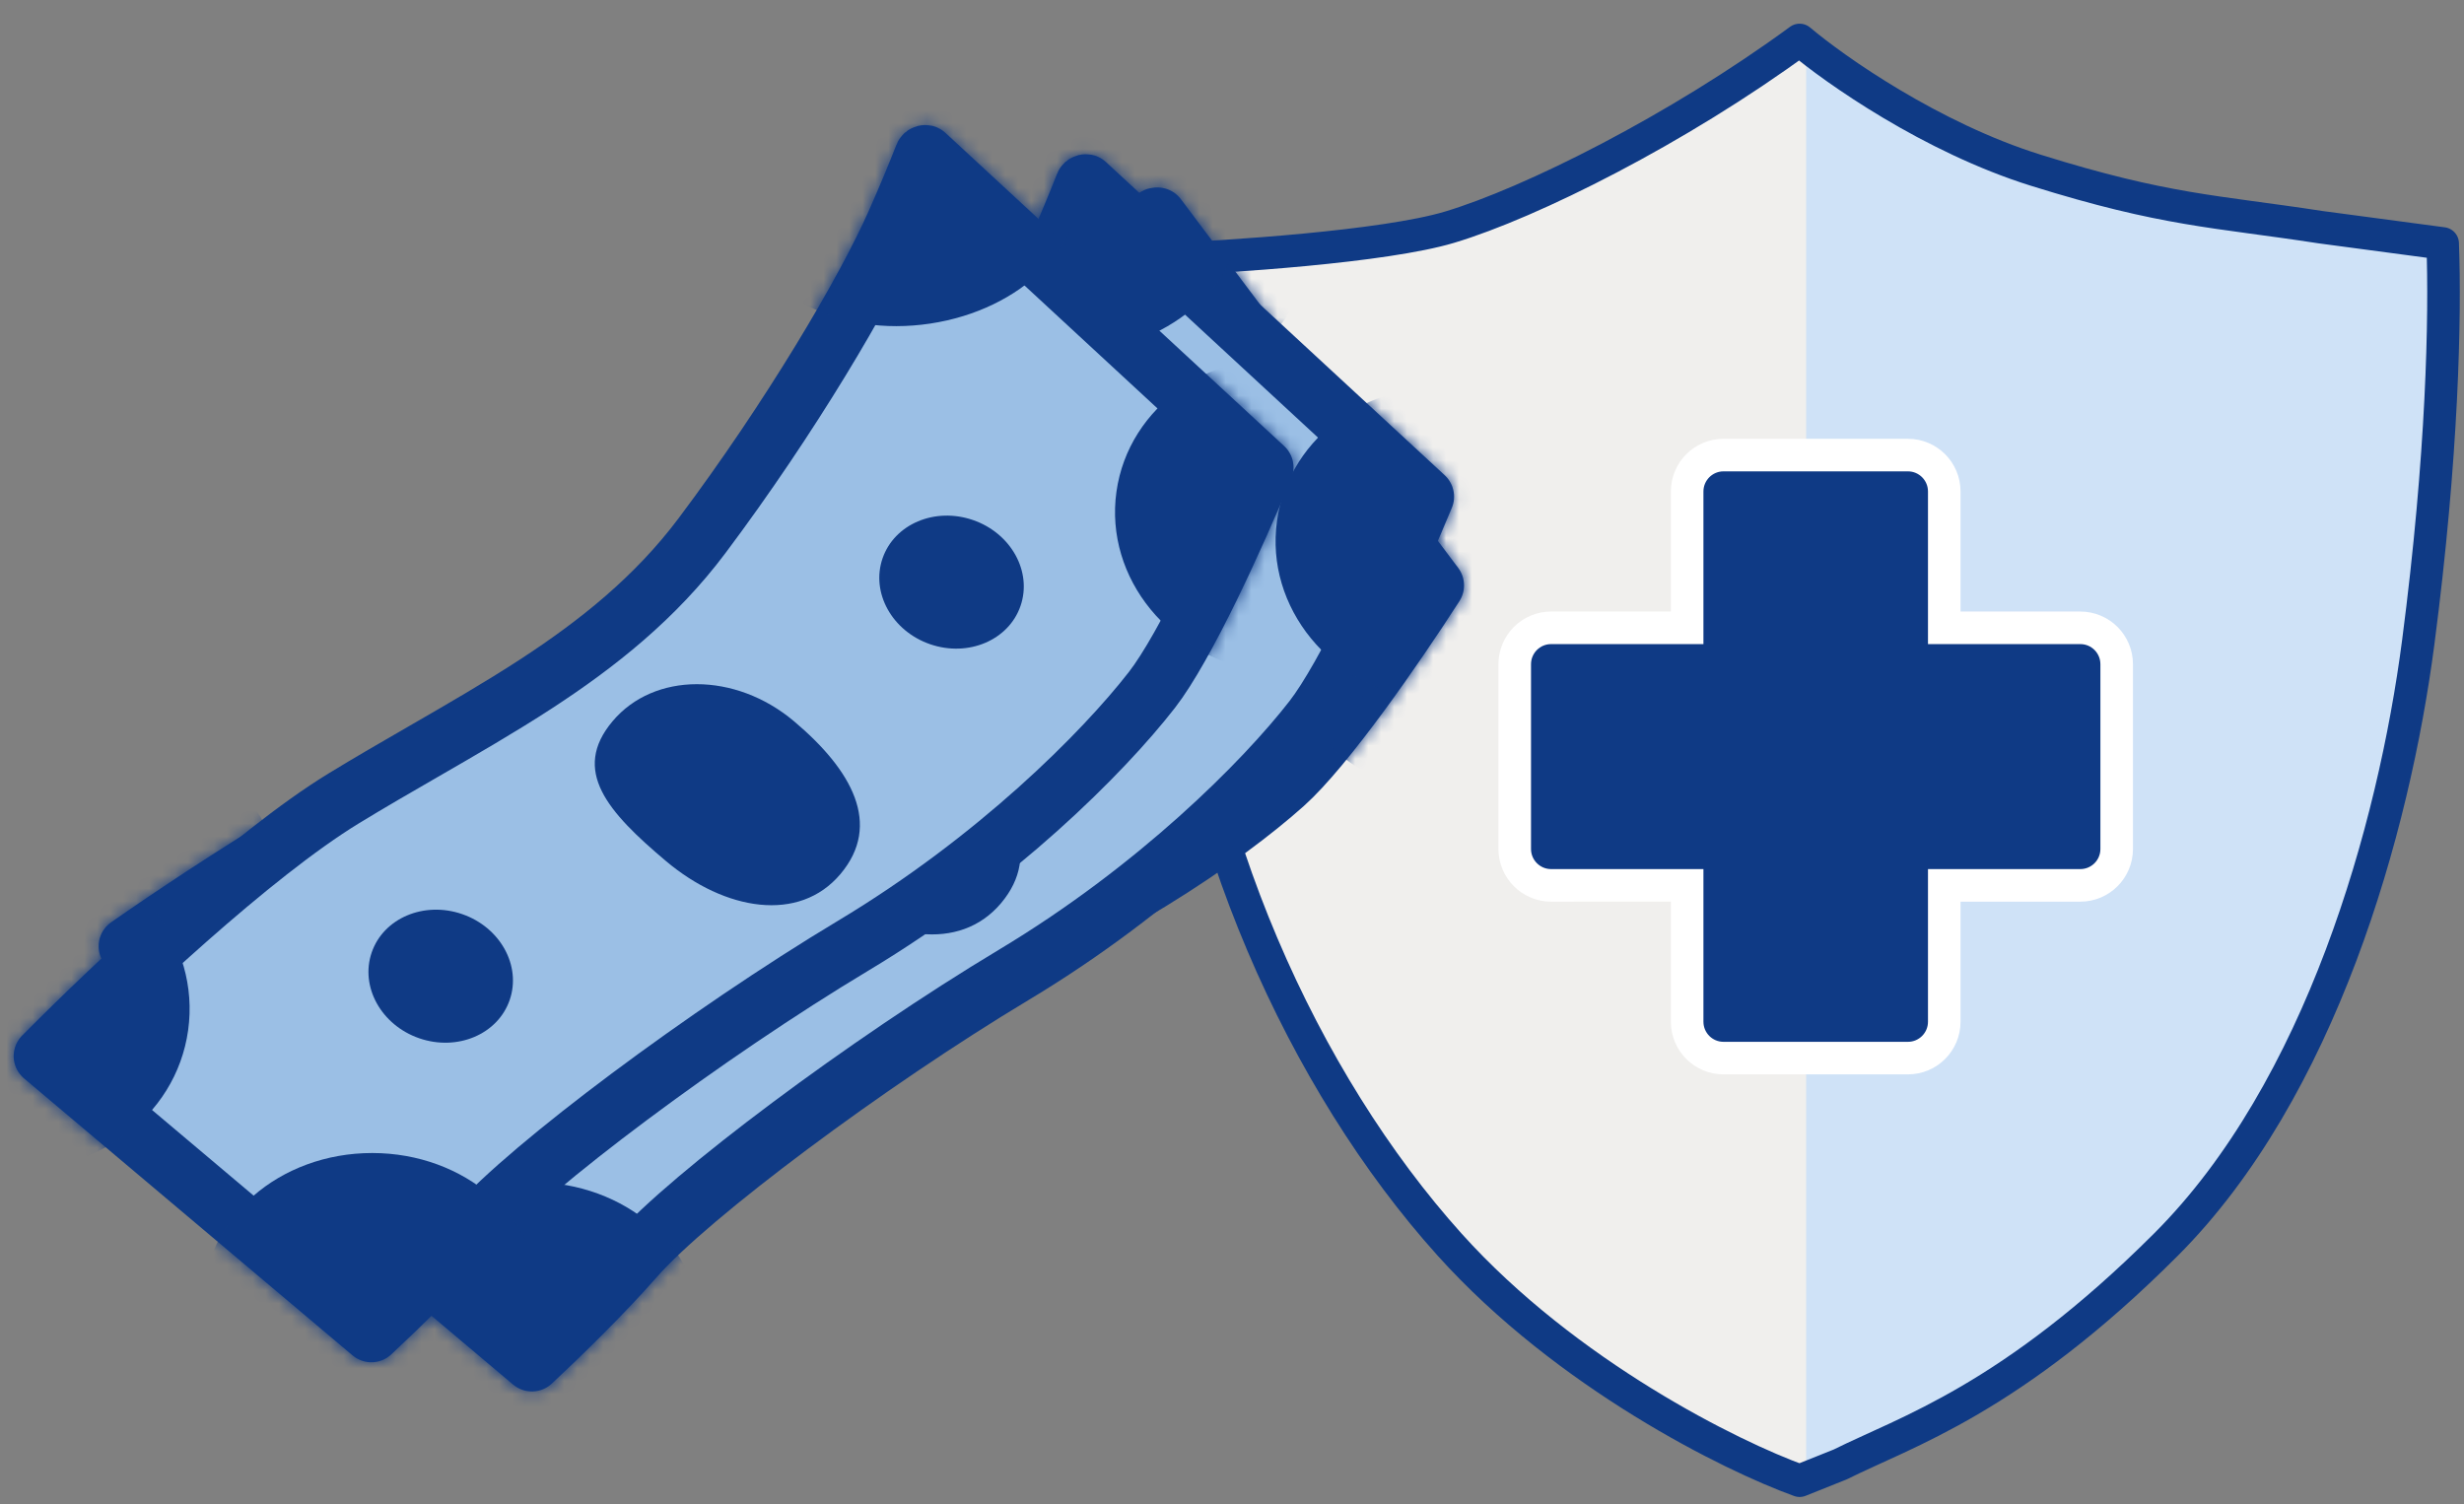
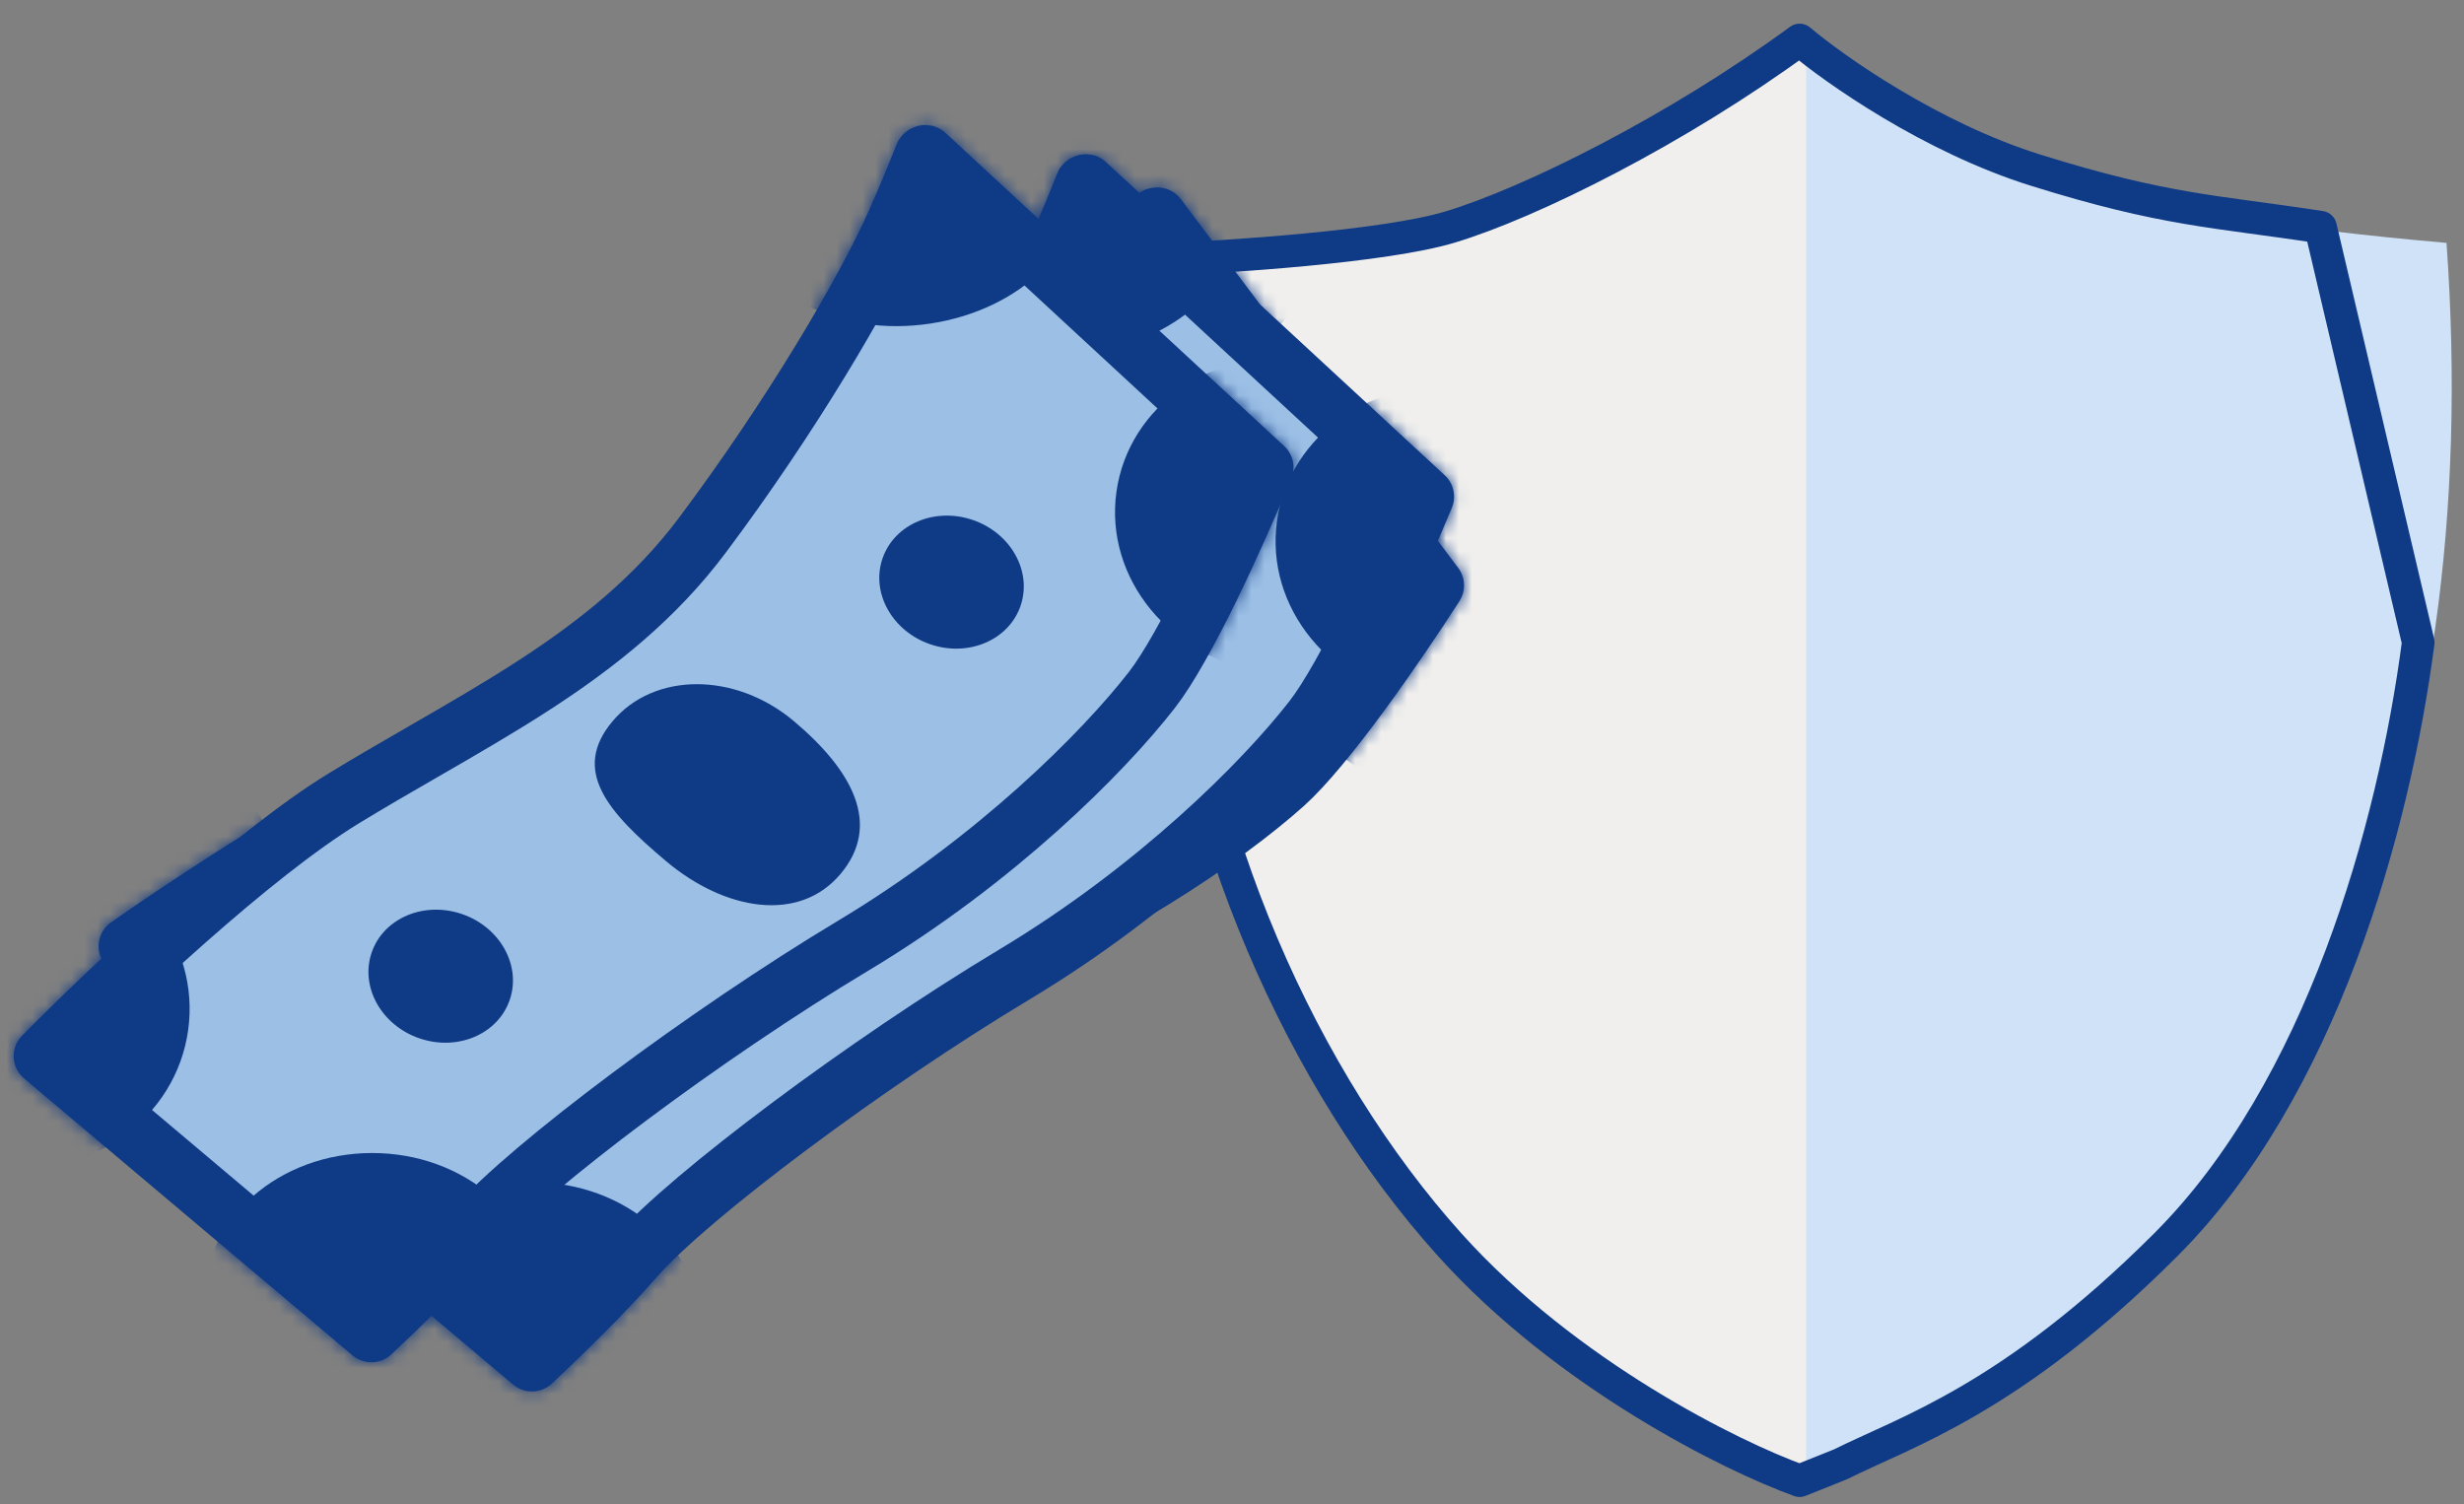
<svg xmlns="http://www.w3.org/2000/svg" width="190" height="116" viewBox="0 0 190 116" fill="none">
  <rect x="0" y="0" width="190" height="116" fill="#808080" stroke="none" />
  <g id="Group 445">
    <g id="Group 443">
      <g id="Group 424">
        <g id="Group 423">
          <path id="Fill 3" fill-rule="evenodd" clip-rule="evenodd" d="M152.897 106.444C149.889 108.453 145.245 111.043 138.965 114.215C119.565 104.843 106.421 93.188 99.533 79.253C92.645 65.317 89.196 45.39 89.185 19.47C100.265 19.243 108.613 18.209 114.228 16.367C119.843 14.525 128.744 10.397 139.274 3.536" fill="#F0EFED" />
          <path id="Fill 5" fill-rule="evenodd" clip-rule="evenodd" d="M139.274 115C160.075 104.806 173.878 91.432 180.683 74.878C187.489 58.324 190.145 39.608 188.651 18.73C176.023 17.628 166.773 16.109 160.901 14.174C155.03 12.239 147.821 8.332 139.274 2.454V115Z" fill="#CFE2F7" />
        </g>
-         <path id="Fill 7" d="M149.104 35.915L149.102 35.913C148.597 35.409 147.896 35.092 147.121 35.092H132.899C132.124 35.092 131.423 35.409 130.918 35.913L130.916 35.915C130.412 36.421 130.097 37.123 130.097 37.897V48.413L119.603 48.413C119.603 48.413 119.603 48.413 119.603 48.413C118.829 48.413 118.127 48.729 117.623 49.234L117.621 49.236C117.117 49.742 116.802 50.444 116.802 51.217V65.467C116.802 66.241 117.117 66.942 117.621 67.448L117.623 67.45C118.128 67.955 118.829 68.272 119.603 68.272H119.603L130.097 68.271V78.788C130.097 79.561 130.412 80.263 130.916 80.769L130.918 80.771C131.423 81.276 132.124 81.592 132.899 81.592H147.121C147.896 81.592 148.597 81.276 149.102 80.771L149.104 80.769C149.608 80.263 149.923 79.561 149.923 78.788V68.272H160.417C161.191 68.272 161.893 67.955 162.398 67.45L162.4 67.448C162.903 66.943 163.218 66.241 163.218 65.467V51.217C163.218 50.444 162.903 49.742 162.4 49.236L162.398 49.234C161.893 48.729 161.191 48.413 160.417 48.413H149.923V37.897C149.923 37.123 149.608 36.421 149.104 35.915Z" fill="#0F3A85" stroke="white" stroke-width="2.511" />
-         <path id="Vector 1" d="M111.781 95.975C120.819 106.018 133.54 112.295 138.77 114.178L141.909 112.922C146.93 110.412 155.089 107.901 167.015 95.975C178.94 84.05 184.589 63.965 186.472 49.529C188.355 35.092 188.565 24.422 188.355 18.773L178.94 17.518C170.781 16.263 167.015 16.263 156.972 13.124C148.938 10.614 141.49 5.383 138.77 3.082C129.355 9.986 118.057 15.635 111.781 17.518C106.76 19.024 94.625 19.819 89.185 20.029C89.185 20.029 89.185 25.05 90.44 44.507C91.696 63.965 100.483 83.422 111.781 95.975Z" stroke="#0F3A85" stroke-width="2.511" stroke-linejoin="round" />
+         <path id="Vector 1" d="M111.781 95.975C120.819 106.018 133.54 112.295 138.77 114.178L141.909 112.922C146.93 110.412 155.089 107.901 167.015 95.975C178.94 84.05 184.589 63.965 186.472 49.529L178.94 17.518C170.781 16.263 167.015 16.263 156.972 13.124C148.938 10.614 141.49 5.383 138.77 3.082C129.355 9.986 118.057 15.635 111.781 17.518C106.76 19.024 94.625 19.819 89.185 20.029C89.185 20.029 89.185 25.05 90.44 44.507C91.696 63.965 100.483 83.422 111.781 95.975Z" stroke="#0F3A85" stroke-width="2.511" stroke-linejoin="round" />
      </g>
    </g>
    <g id="Group 444">
      <g id="Group 431">
        <path id="Vector 5" d="M9.856 72.966C16.542 68.299 28.533 60.536 36.225 57.563C38.394 56.725 40.641 55.921 42.888 55.116C46.135 53.954 49.382 52.792 52.391 51.528C57.624 49.329 62.645 46.639 67.04 42.564C75.377 34.835 82.749 26.301 85.99 21.541C87.218 19.739 88.272 18.095 89.1 16.756C89.111 16.738 89.122 16.729 89.134 16.721C89.151 16.712 89.176 16.703 89.205 16.702C89.233 16.7 89.249 16.706 89.254 16.707C89.255 16.708 89.256 16.71 89.258 16.713L110.641 45.141C109.16 47.44 107.06 50.566 104.909 53.492C102.719 56.472 100.588 59.089 99.043 60.471C94.458 64.574 84.882 71.22 72.875 75.75C66.653 78.097 59.739 81.175 53.787 84.135C47.897 87.066 42.756 89.977 40.209 92.004C37.329 94.296 33.501 96.873 30.961 98.507L9.856 72.966Z" fill="#9BBFE5" stroke="#0F3A85" stroke-width="4.502" stroke-linejoin="round" />
        <g id="Mask group">
          <mask id="mask0_1324_4799" style="mask-type:alpha" maskUnits="userSpaceOnUse" x="7" y="14" width="106" height="87">
            <path id="Vector 6" d="M9.856 72.966C16.542 68.299 28.533 60.536 36.225 57.563C38.394 56.725 40.641 55.921 42.888 55.116C46.135 53.954 49.382 52.792 52.391 51.528C57.624 49.329 62.645 46.639 67.04 42.564C75.377 34.835 82.749 26.301 85.99 21.541C87.218 19.739 88.272 18.095 89.1 16.756C89.111 16.738 89.122 16.729 89.134 16.721C89.151 16.712 89.176 16.703 89.205 16.702C89.233 16.7 89.249 16.706 89.254 16.707C89.255 16.708 89.256 16.71 89.258 16.713L110.641 45.141C109.16 47.44 107.06 50.566 104.909 53.492C102.719 56.472 100.588 59.089 99.043 60.471C94.458 64.574 84.882 71.22 72.875 75.75C66.653 78.097 59.739 81.175 53.787 84.135C47.897 87.066 42.756 89.977 40.209 92.004C37.329 94.296 33.501 96.873 30.961 98.507L9.856 72.966Z" fill="#9BBFE5" stroke="#0F3A85" stroke-width="4.502" stroke-linejoin="round" />
          </mask>
          <g mask="url(#mask0_1324_4799)">
            <ellipse id="Ellipse 22" cx="31.494" cy="95.931" rx="12.943" ry="11.255" transform="rotate(10.296 31.494 95.931)" fill="#0F3A85" />
            <ellipse id="Ellipse 23" cx="8.941" cy="68.957" rx="12.943" ry="12.38" transform="rotate(18.235 8.941 68.957)" fill="#0F3A85" />
            <ellipse id="Ellipse 24" cx="87.557" cy="20.188" rx="12.909" ry="9.436" transform="rotate(1.75 87.557 20.188)" fill="#0F3A85" />
            <ellipse id="Ellipse 25" cx="111.546" cy="49.058" rx="13.121" ry="12.158" transform="rotate(18.235 111.546 49.058)" fill="#0F3A85" />
          </g>
        </g>
        <path id="Ellipse 26" d="M71.45 57.903C75.216 62.451 76.711 66.971 72.881 70.142C69.051 73.314 63.599 71.321 59.833 66.773C56.067 62.225 53.866 58.582 57.696 55.41C61.526 52.239 67.684 53.355 71.45 57.903Z" fill="#0F3A85" />
        <ellipse id="Ellipse 27" cx="85.329" cy="49.53" rx="5.627" ry="5.065" transform="rotate(29.339 85.329 49.53)" fill="#0F3A85" />
        <ellipse id="Ellipse 28" cx="41.141" cy="72.387" rx="5.627" ry="5.065" transform="rotate(29.339 41.141 72.387)" fill="#0F3A85" />
      </g>
      <g id="Group 432">
        <path id="Vector 5_2" d="M15.685 83.689C21.429 77.902 31.84 68.121 38.877 63.821C40.86 62.609 42.928 61.416 44.995 60.223C47.982 58.499 50.969 56.775 53.703 54.993C58.46 51.895 62.919 48.35 66.515 43.555C73.336 34.46 79.063 24.747 81.402 19.484C82.287 17.492 83.031 15.686 83.606 14.221C83.614 14.2 83.623 14.19 83.634 14.18C83.648 14.168 83.672 14.155 83.7 14.148C83.727 14.142 83.744 14.144 83.749 14.145C83.75 14.146 83.751 14.147 83.754 14.149L109.873 38.297C108.828 40.824 107.32 44.275 105.727 47.539C104.104 50.863 102.475 53.818 101.203 55.454C97.425 60.311 89.191 68.561 78.187 75.164C72.485 78.585 66.231 82.849 60.905 86.826C55.634 90.763 51.095 94.546 48.952 96.995C46.528 99.765 43.222 102.985 41.015 105.046L15.685 83.689Z" fill="#9BBFE5" stroke="#0F3A85" stroke-width="4.502" stroke-linejoin="round" />
        <g id="Mask group_2">
          <mask id="mask1_1324_4799" style="mask-type:alpha" maskUnits="userSpaceOnUse" x="13" y="11" width="100" height="97">
            <path id="Vector 6_2" d="M15.685 83.689C21.429 77.902 31.84 68.121 38.877 63.821C40.86 62.609 42.928 61.416 44.995 60.223C47.982 58.499 50.969 56.775 53.703 54.993C58.46 51.895 62.919 48.35 66.515 43.555C73.336 34.46 79.063 24.747 81.402 19.484C82.287 17.492 83.031 15.686 83.606 14.221C83.614 14.2 83.623 14.19 83.634 14.18C83.648 14.168 83.672 14.155 83.7 14.148C83.727 14.142 83.744 14.144 83.749 14.145C83.75 14.146 83.751 14.147 83.754 14.149L109.873 38.297C108.828 40.824 107.32 44.275 105.727 47.539C104.104 50.863 102.475 53.818 101.203 55.454C97.425 60.311 89.191 68.561 78.187 75.164C72.485 78.585 66.231 82.849 60.905 86.826C55.634 90.763 51.095 94.546 48.952 96.995C46.528 99.765 43.222 102.985 41.015 105.046L15.685 83.689Z" fill="#9BBFE5" stroke="#0F3A85" stroke-width="4.502" stroke-linejoin="round" />
          </mask>
          <g mask="url(#mask1_1324_4799)">
            <ellipse id="Ellipse 22_2" cx="41.079" cy="102.417" rx="12.943" ry="11.255" fill="#0F3A85" />
            <ellipse id="Ellipse 23_2" cx="14.068" cy="79.908" rx="12.943" ry="12.38" transform="rotate(7.939 14.068 79.908)" fill="#0F3A85" />
            <ellipse id="Ellipse 24_2" cx="82.701" cy="17.872" rx="12.909" ry="9.436" transform="rotate(-8.546 82.701 17.872)" fill="#0F3A85" />
            <ellipse id="Ellipse 25_2" cx="111.464" cy="41.99" rx="13.121" ry="12.158" transform="rotate(7.939 111.464 41.99)" fill="#0F3A85" />
          </g>
        </g>
-         <path id="Ellipse 26_2" d="M73.595 57.859C78.113 61.661 80.392 65.841 77.191 69.646C73.989 73.451 68.269 72.465 63.751 68.663C59.232 64.861 56.415 61.67 59.617 57.865C62.818 54.06 69.076 54.058 73.595 57.859Z" fill="#0F3A85" />
        <ellipse id="Ellipse 27_2" cx="85.754" cy="47.14" rx="5.627" ry="5.065" transform="rotate(19.043 85.754 47.14)" fill="#0F3A85" />
        <ellipse id="Ellipse 28_2" cx="46.363" cy="77.527" rx="5.627" ry="5.065" transform="rotate(19.043 46.363 77.527)" fill="#0F3A85" />
      </g>
      <g id="Group 430">
        <path id="Vector 5_3" d="M3.305 81.438C9.049 75.651 19.46 65.87 26.497 61.57C28.48 60.358 30.547 59.165 32.615 57.972C35.602 56.248 38.589 54.524 41.323 52.743C46.08 49.644 50.539 46.099 54.135 41.304C60.956 32.209 66.683 22.496 69.022 17.233C69.907 15.241 70.65 13.435 71.226 11.97C71.234 11.949 71.243 11.939 71.254 11.929C71.268 11.917 71.291 11.904 71.32 11.897C71.347 11.891 71.364 11.893 71.368 11.894C71.37 11.895 71.371 11.896 71.374 11.898L97.493 36.047C96.448 38.574 94.94 42.024 93.347 45.288C91.724 48.612 90.095 51.567 88.823 53.203C85.045 58.06 76.811 66.311 65.807 72.913C60.105 76.334 53.851 80.599 48.525 84.575C43.254 88.512 38.715 92.295 36.572 94.745C34.148 97.514 30.842 100.734 28.635 102.795L3.305 81.438Z" fill="#9BBFE5" stroke="#0F3A85" stroke-width="4.502" stroke-linejoin="round" />
        <g id="Mask group_3">
          <mask id="mask2_1324_4799" style="mask-type:alpha" maskUnits="userSpaceOnUse" x="1" y="9" width="99" height="97">
            <path id="Vector 6_3" d="M3.305 81.438C9.049 75.651 19.46 65.87 26.497 61.57C28.48 60.358 30.547 59.165 32.615 57.972C35.602 56.248 38.589 54.524 41.323 52.743C46.08 49.644 50.539 46.099 54.135 41.304C60.956 32.209 66.683 22.496 69.022 17.233C69.907 15.241 70.65 13.435 71.226 11.97C71.234 11.949 71.243 11.939 71.254 11.929C71.268 11.917 71.291 11.904 71.32 11.897C71.347 11.891 71.364 11.893 71.368 11.894C71.37 11.895 71.371 11.896 71.374 11.898L97.493 36.047C96.448 38.574 94.94 42.024 93.347 45.288C91.724 48.612 90.095 51.567 88.823 53.203C85.045 58.06 76.811 66.311 65.807 72.913C60.105 76.334 53.851 80.599 48.525 84.575C43.254 88.512 38.715 92.295 36.572 94.745C34.148 97.514 30.842 100.734 28.635 102.795L3.305 81.438Z" fill="#9BBFE5" stroke="#0F3A85" stroke-width="4.502" stroke-linejoin="round" />
          </mask>
          <g mask="url(#mask2_1324_4799)">
            <ellipse id="Ellipse 22_3" cx="28.699" cy="100.166" rx="12.943" ry="11.255" fill="#0F3A85" />
            <ellipse id="Ellipse 23_3" cx="1.688" cy="77.657" rx="12.943" ry="12.38" transform="rotate(7.939 1.688 77.657)" fill="#0F3A85" />
            <ellipse id="Ellipse 24_3" cx="70.321" cy="15.621" rx="12.909" ry="9.436" transform="rotate(-8.546 70.321 15.621)" fill="#0F3A85" />
            <ellipse id="Ellipse 25_3" cx="99.084" cy="39.739" rx="13.121" ry="12.158" transform="rotate(7.939 99.084 39.739)" fill="#0F3A85" />
          </g>
        </g>
        <path id="Ellipse 26_3" d="M61.215 55.608C65.733 59.41 68.012 63.59 64.811 67.395C61.609 71.2 55.889 70.214 51.37 66.412C46.852 62.61 44.035 59.419 47.237 55.614C50.438 51.809 56.696 51.807 61.215 55.608Z" fill="#0F3A85" />
        <ellipse id="Ellipse 27_3" cx="73.374" cy="44.889" rx="5.627" ry="5.065" transform="rotate(19.043 73.374 44.889)" fill="#0F3A85" />
        <ellipse id="Ellipse 28_3" cx="33.983" cy="75.276" rx="5.627" ry="5.065" transform="rotate(19.043 33.983 75.276)" fill="#0F3A85" />
      </g>
    </g>
  </g>
</svg>